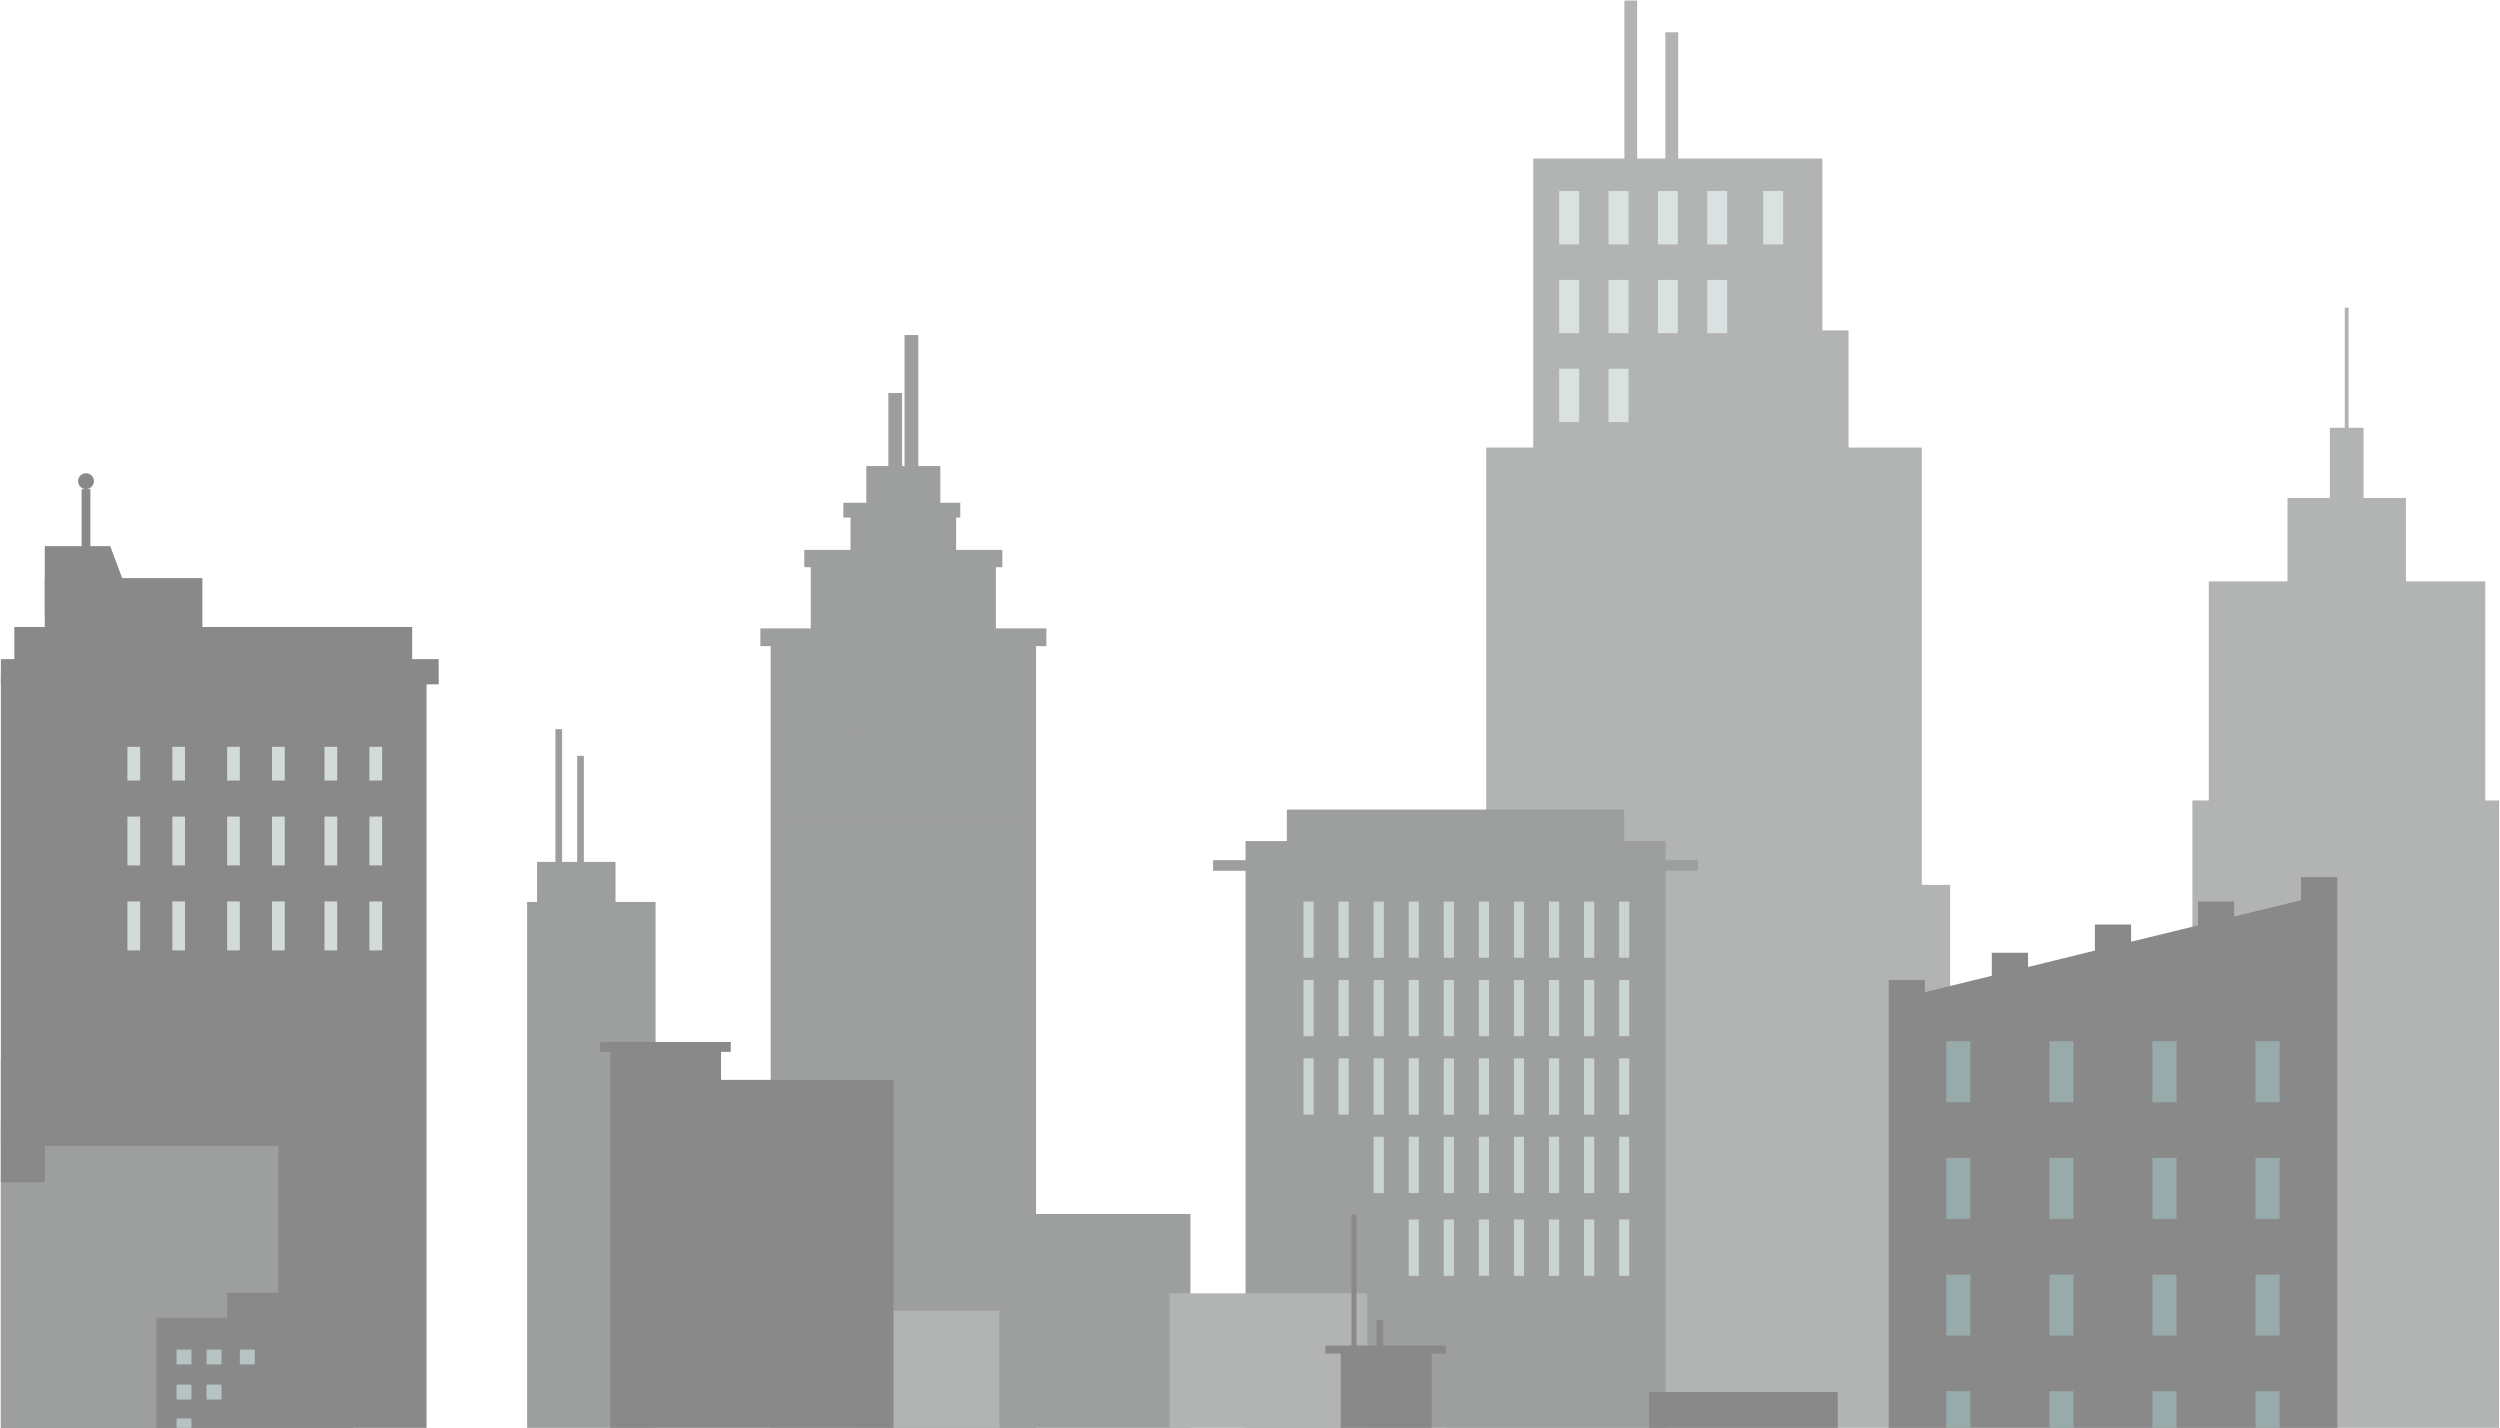
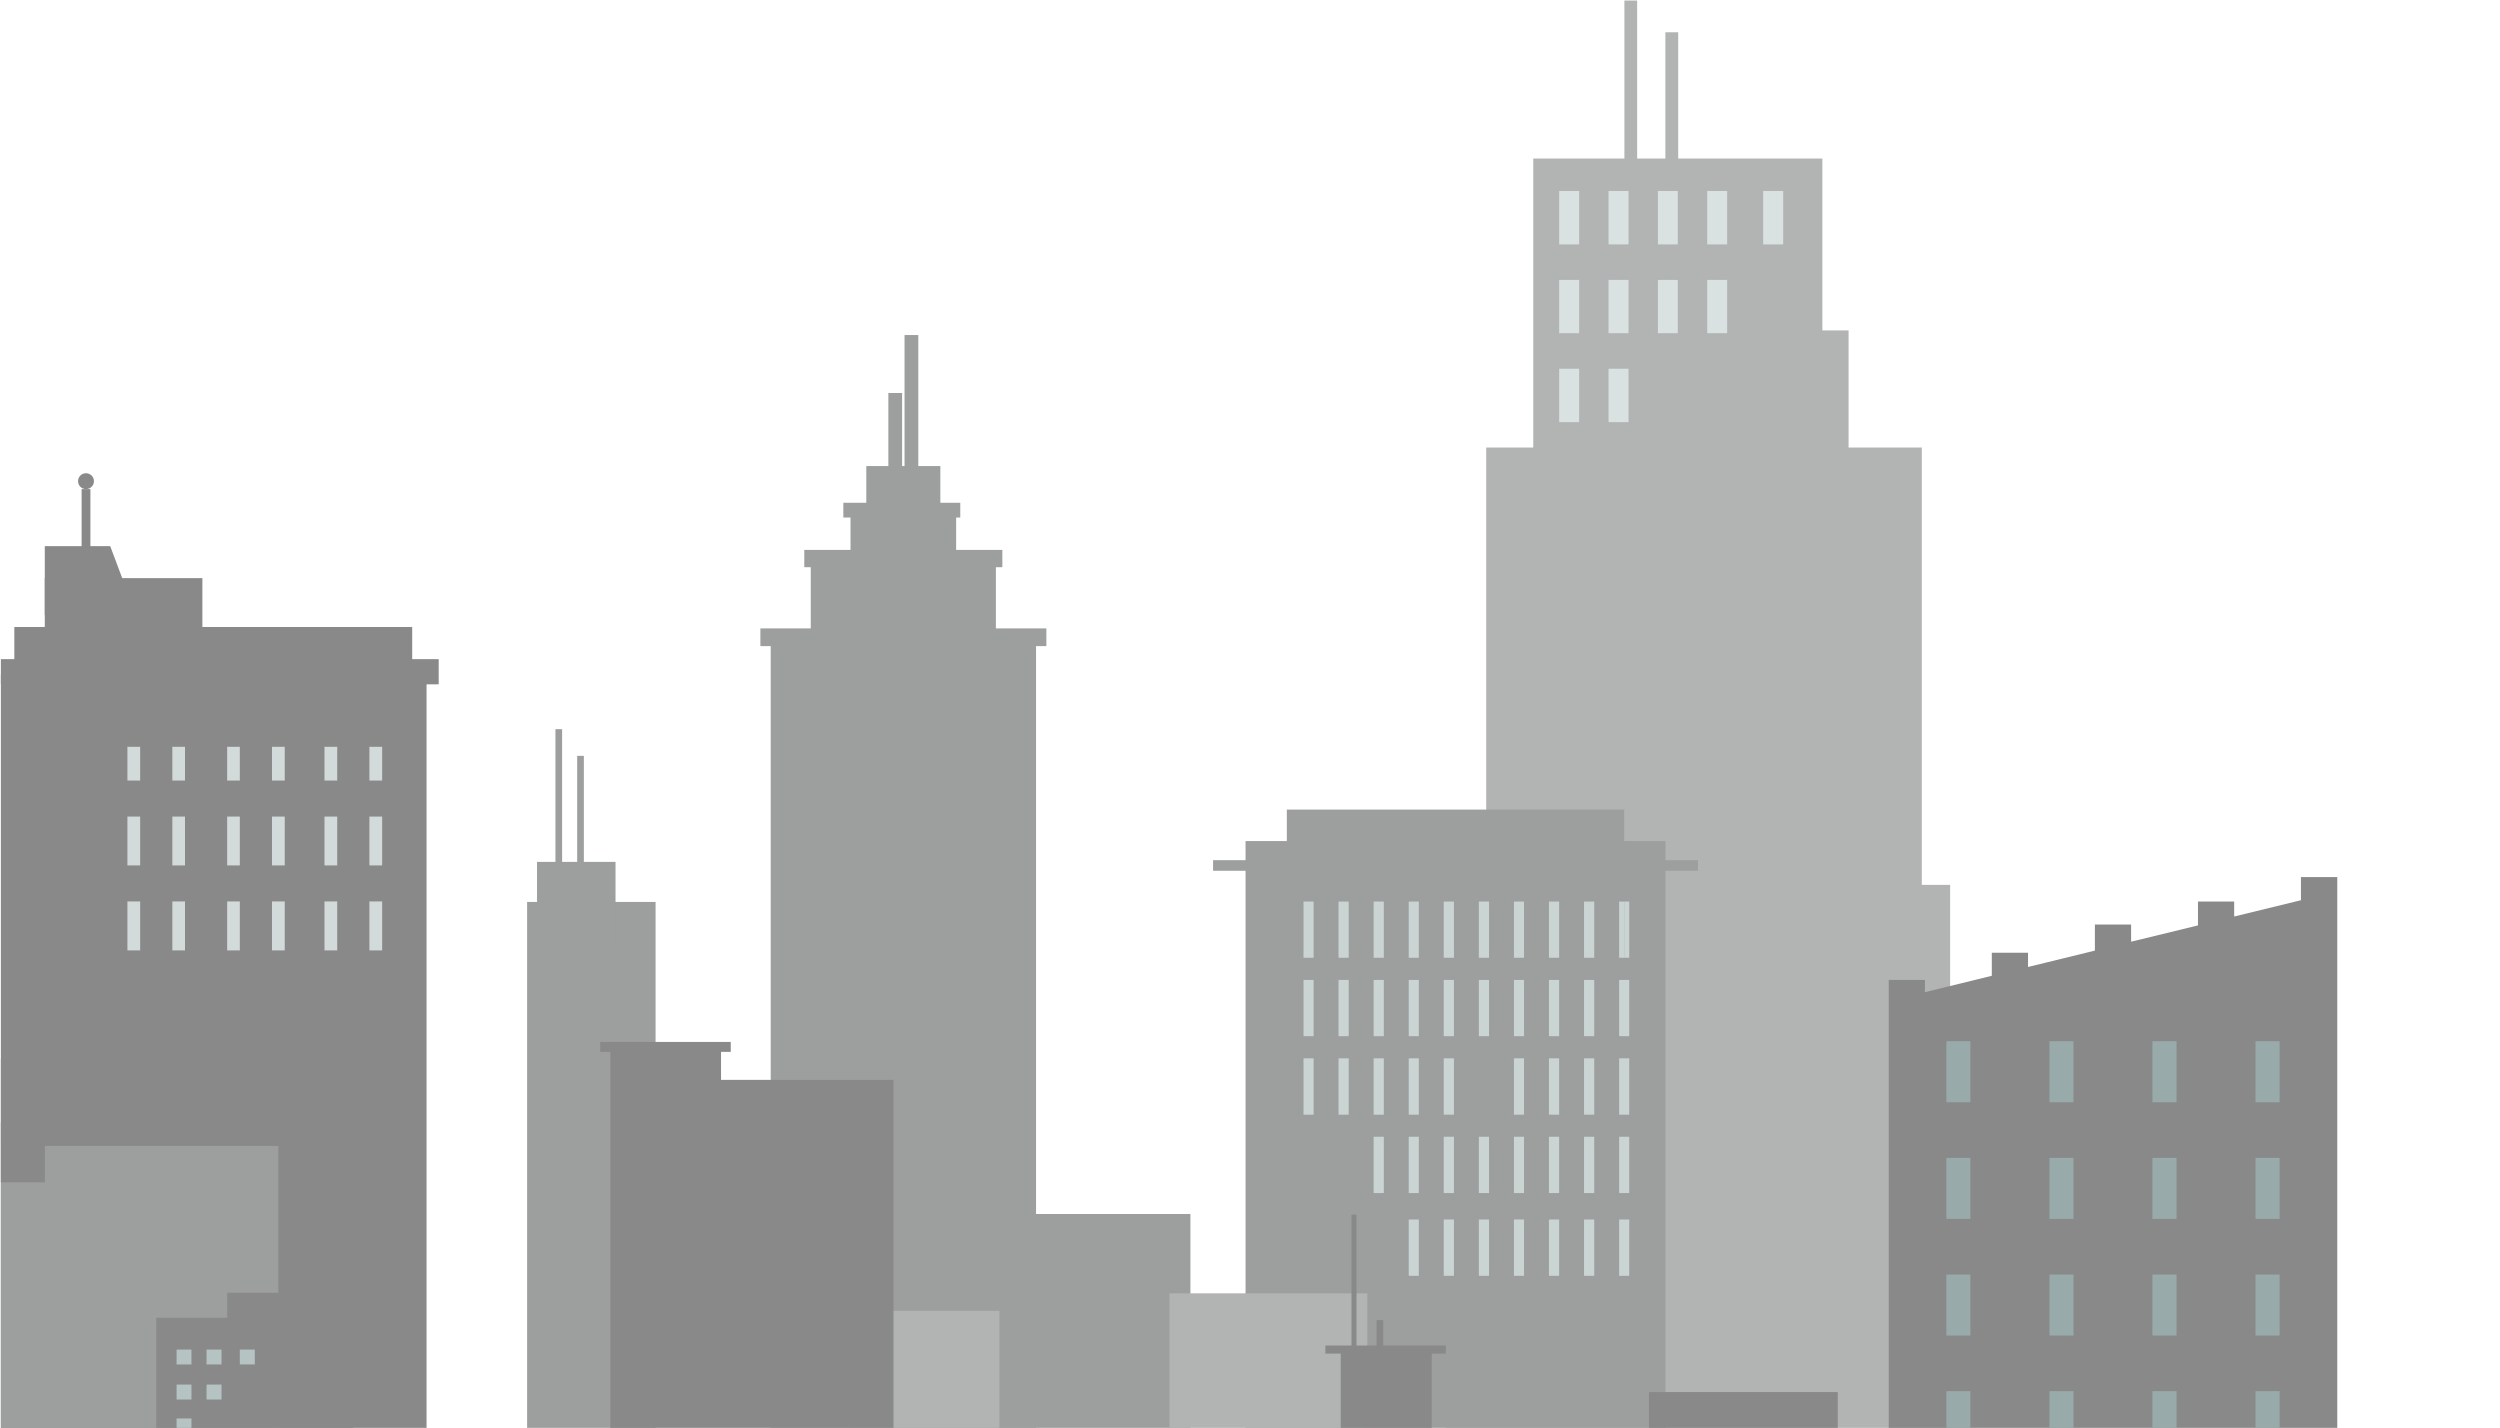
<svg xmlns="http://www.w3.org/2000/svg" xml:space="preserve" width="513px" height="293px" shape-rendering="geometricPrecision" text-rendering="geometricPrecision" image-rendering="optimizeQuality" fill-rule="evenodd" clip-rule="evenodd" viewBox="0 0 246.96 141.15">
  <defs>
    <clipPath id="id0">
      <path d="M246.96 141.15l-246.96 0 0 -141.15 246.96 0 0 141.15z" />
    </clipPath>
  </defs>
  <g id="Слой_x0020_1">
    <g> </g>
    <g clip-path="url(#id0)">
      <g>
        <g id="_1821304534800">
          <polygon fill="#9D9E9E" fill-rule="nonzero" points="76.1,167.11 102.33,167.11 102.33,62.7 76.1,62.7 " />
          <polygon fill="#9D9E9E" fill-rule="nonzero" stroke="#9D9E9E" stroke-width="0.64" stroke-miterlimit="22.926" points="80.38,99.09 98.04,99.09 98.04,55.22 80.38,55.22 " />
          <polygon fill="#9D9E9E" fill-rule="nonzero" stroke="#9D9E9E" stroke-width="0.64" stroke-miterlimit="22.926" points="84.31,74.81 94.11,74.81 94.11,50.47 84.31,50.47 " />
          <polygon fill="#9D9E9E" fill-rule="nonzero" stroke="#9D9E9E" stroke-width="0.64" stroke-miterlimit="22.926" points="92.55,62.98 85.87,62.98 85.87,46.39 92.55,46.39 " />
          <polygon fill="#9D9E9E" fill-rule="nonzero" stroke="#9D9E9E" stroke-width="0.64" stroke-miterlimit="22.926" points="88.77,55.75 88.05,55.75 88.05,39.17 88.77,39.17 " />
          <polygon fill="#9D9E9E" fill-rule="nonzero" stroke="#9D9E9E" stroke-width="0.64" stroke-miterlimit="22.926" points="90.37,50.02 89.65,50.02 89.65,33.44 90.37,33.44 " />
          <polygon fill="#9D9E9E" fill-rule="nonzero" stroke="#9D9E9E" stroke-width="0.64" stroke-miterlimit="22.926" points="75.4,63.55 103.03,63.55 103.03,62.44 75.4,62.44 " />
          <polygon fill="#9D9E9E" fill-rule="nonzero" stroke="#9D9E9E" stroke-width="0.64" stroke-miterlimit="22.926" points="79.74,55.75 98.68,55.75 98.68,54.68 79.74,54.68 " />
          <polygon fill="#9D9E9E" fill-rule="nonzero" stroke="#9D9E9E" stroke-width="0.64" stroke-miterlimit="22.926" points="83.6,50.84 94.52,50.84 94.52,50.02 83.6,50.02 " />
          <polygon fill="#9D9E9E" fill-rule="nonzero" stroke="#9D9E9E" stroke-width="0.64" stroke-miterlimit="22.926" points="82,61.6 82.83,61.6 82.83,57 82,57 " />
          <polygon fill="#9D9E9E" fill-rule="nonzero" stroke="#9D9E9E" stroke-width="0.64" stroke-miterlimit="22.926" points="84.28,61.6 84.31,61.6 84.31,57 84.28,57 " />
          <polygon fill="#9D9E9E" fill-rule="nonzero" stroke="#9D9E9E" stroke-width="0.64" stroke-miterlimit="22.926" points="84.31,61.6 85.1,61.6 85.1,57 84.31,57 " />
          <polygon fill="#9D9E9E" fill-rule="nonzero" stroke="#9D9E9E" stroke-width="0.64" stroke-miterlimit="22.926" points="86.55,61.6 87.37,61.6 87.37,57 86.55,57 " />
          <polygon fill="#9D9E9E" fill-rule="nonzero" stroke="#9D9E9E" stroke-width="0.64" stroke-miterlimit="22.926" points="88.82,61.6 89.64,61.6 89.64,57 88.82,57 " />
          <polygon fill="#9D9E9E" fill-rule="nonzero" stroke="#9D9E9E" stroke-width="0.64" stroke-miterlimit="22.926" points="91.09,61.6 91.91,61.6 91.91,57 91.09,57 " />
          <polygon fill="#9D9E9E" fill-rule="nonzero" stroke="#9D9E9E" stroke-width="0.64" stroke-miterlimit="22.926" points="94.11,61.6 94.18,61.6 94.18,57 94.11,57 " />
          <polygon fill="#9D9E9E" fill-rule="nonzero" stroke="#9D9E9E" stroke-width="0.64" stroke-miterlimit="22.926" points="93.36,61.6 94.11,61.6 94.11,57 93.36,57 " />
          <polygon fill="#9D9E9E" fill-rule="nonzero" stroke="#9D9E9E" stroke-width="0.64" stroke-miterlimit="22.926" points="95.63,61.6 96.45,61.6 96.45,57 95.63,57 " />
          <polygon fill="#9D9E9E" fill-rule="nonzero" stroke="#9D9E9E" stroke-width="0.64" stroke-miterlimit="22.926" points="78.4,72.32 80.38,72.32 80.38,66.87 78.4,66.87 " />
          <polygon fill="#9D9E9E" fill-rule="nonzero" stroke="#9D9E9E" stroke-width="0.64" stroke-miterlimit="22.926" points="82.33,72.32 84.31,72.32 84.31,66.87 82.33,66.87 " />
          <polygon fill="#9D9E9E" fill-rule="nonzero" stroke="#9D9E9E" stroke-width="0.64" stroke-miterlimit="22.926" points="86.25,72.32 88.24,72.32 88.24,66.87 86.25,66.87 " />
-           <polygon fill="#9D9E9E" fill-rule="nonzero" stroke="#9D9E9E" stroke-width="0.64" stroke-miterlimit="22.926" points="90.18,72.32 92.17,72.32 92.17,66.87 90.18,66.87 " />
          <polygon fill="#9D9E9E" fill-rule="nonzero" stroke="#9D9E9E" stroke-width="0.64" stroke-miterlimit="22.926" points="94.11,72.32 96.09,72.32 96.09,66.87 94.11,66.87 " />
          <polygon fill="#9D9E9E" fill-rule="nonzero" stroke="#9D9E9E" stroke-width="0.64" stroke-miterlimit="22.926" points="98.04,72.32 100.02,72.32 100.02,66.87 98.04,66.87 " />
          <polygon fill="#9D9E9E" fill-rule="nonzero" stroke="#9D9E9E" stroke-width="0.64" stroke-miterlimit="22.926" points="78.4,80.82 80.38,80.82 80.38,75.37 78.4,75.37 " />
          <polygon fill="#9D9E9E" fill-rule="nonzero" stroke="#9D9E9E" stroke-width="0.64" stroke-miterlimit="22.926" points="82.33,80.82 84.31,80.82 84.31,75.37 82.33,75.37 " />
          <polygon fill="#9D9E9E" fill-rule="nonzero" stroke="#9D9E9E" stroke-width="0.64" stroke-miterlimit="22.926" points="86.25,80.82 88.24,80.82 88.24,75.37 86.25,75.37 " />
          <polygon fill="#9D9E9E" fill-rule="nonzero" stroke="#9D9E9E" stroke-width="0.64" stroke-miterlimit="22.926" points="90.18,80.82 92.17,80.82 92.17,75.37 90.18,75.37 " />
          <polygon fill="#9D9E9E" fill-rule="nonzero" stroke="#9D9E9E" stroke-width="0.64" stroke-miterlimit="22.926" points="94.11,80.82 96.09,80.82 96.09,75.37 94.11,75.37 " />
          <polygon fill="#9D9E9E" fill-rule="nonzero" stroke="#9D9E9E" stroke-width="0.64" stroke-miterlimit="22.926" points="98.04,80.82 100.02,80.82 100.02,75.37 98.04,75.37 " />
          <polygon fill="#9D9E9E" fill-rule="nonzero" stroke="#9D9E9E" stroke-width="0.64" stroke-miterlimit="22.926" points="78.4,89.33 80.38,89.33 80.38,83.87 78.4,83.87 " />
          <polygon fill="#9D9E9E" fill-rule="nonzero" stroke="#9D9E9E" stroke-width="0.64" stroke-miterlimit="22.926" points="82.33,89.33 84.31,89.33 84.31,83.87 82.33,83.87 " />
          <polygon fill="#9D9E9E" fill-rule="nonzero" stroke="#9D9E9E" stroke-width="0.64" stroke-miterlimit="22.926" points="86.25,89.33 88.24,89.33 88.24,83.87 86.25,83.87 " />
          <polygon fill="#9D9E9E" fill-rule="nonzero" stroke="#9D9E9E" stroke-width="0.64" stroke-miterlimit="22.926" points="90.18,89.33 92.17,89.33 92.17,83.87 90.18,83.87 " />
          <polygon fill="#9D9E9E" fill-rule="nonzero" stroke="#9D9E9E" stroke-width="0.64" stroke-miterlimit="22.926" points="94.11,89.33 96.09,89.33 96.09,83.87 94.11,83.87 " />
          <polygon fill="#9D9E9E" fill-rule="nonzero" stroke="#9D9E9E" stroke-width="0.64" stroke-miterlimit="22.926" points="98.04,89.33 100.02,89.33 100.02,83.87 98.04,83.87 " />
          <polygon fill="#9D9E9E" fill-rule="nonzero" stroke="#9D9E9E" stroke-width="0.64" stroke-miterlimit="22.926" points="78.4,97.83 80.38,97.83 80.38,92.37 78.4,92.37 " />
          <polygon fill="#9D9E9E" fill-rule="nonzero" stroke="#9D9E9E" stroke-width="0.64" stroke-miterlimit="22.926" points="82.33,97.83 84.31,97.83 84.31,92.37 82.33,92.37 " />
          <polygon fill="#9D9E9E" fill-rule="nonzero" stroke="#9D9E9E" stroke-width="0.64" stroke-miterlimit="22.926" points="86.25,97.83 88.24,97.83 88.24,92.37 86.25,92.37 " />
-           <polygon fill="#9D9E9E" fill-rule="nonzero" stroke="#9D9E9E" stroke-width="0.64" stroke-miterlimit="22.926" points="90.18,97.83 92.17,97.83 92.17,92.37 90.18,92.37 " />
          <polygon fill="#9D9E9E" fill-rule="nonzero" stroke="#9D9E9E" stroke-width="0.64" stroke-miterlimit="22.926" points="94.11,97.83 96.09,97.83 96.09,92.37 94.11,92.37 " />
          <polygon fill="#9D9E9E" fill-rule="nonzero" stroke="#9D9E9E" stroke-width="0.64" stroke-miterlimit="22.926" points="98.04,97.83 100.02,97.83 100.02,92.37 98.04,92.37 " />
          <polygon fill="#9D9E9E" fill-rule="nonzero" stroke="#9D9E9E" stroke-width="0.64" stroke-miterlimit="22.926" points="78.4,106.33 80.38,106.33 80.38,100.88 78.4,100.88 " />
          <polygon fill="#9D9E9E" fill-rule="nonzero" stroke="#9D9E9E" stroke-width="0.64" stroke-miterlimit="22.926" points="82.33,106.33 84.31,106.33 84.31,100.88 82.33,100.88 " />
          <polygon fill="#9D9E9E" fill-rule="nonzero" stroke="#9D9E9E" stroke-width="0.64" stroke-miterlimit="22.926" points="86.25,106.33 88.24,106.33 88.24,100.88 86.25,100.88 " />
          <polygon fill="#9D9E9E" fill-rule="nonzero" stroke="#9D9E9E" stroke-width="0.64" stroke-miterlimit="22.926" points="90.18,106.33 92.17,106.33 92.17,100.88 90.18,100.88 " />
          <polygon fill="#9D9E9E" fill-rule="nonzero" stroke="#9D9E9E" stroke-width="0.64" stroke-miterlimit="22.926" points="94.11,106.33 96.09,106.33 96.09,100.88 94.11,100.88 " />
          <polygon fill="#9D9E9E" fill-rule="nonzero" stroke="#9D9E9E" stroke-width="0.64" stroke-miterlimit="22.926" points="98.04,106.33 100.02,106.33 100.02,100.88 98.04,100.88 " />
          <polygon fill="#9D9E9E" fill-rule="nonzero" stroke="#9D9E9E" stroke-width="0.64" stroke-miterlimit="22.926" points="78.4,114.83 80.38,114.83 80.38,109.38 78.4,109.38 " />
          <polygon fill="#9D9E9E" fill-rule="nonzero" stroke="#9D9E9E" stroke-width="0.64" stroke-miterlimit="22.926" points="82.33,114.83 84.31,114.83 84.31,109.38 82.33,109.38 " />
          <polygon fill="#9D9E9E" fill-rule="nonzero" stroke="#9D9E9E" stroke-width="0.64" stroke-miterlimit="22.926" points="86.25,114.83 88.24,114.83 88.24,109.38 86.25,109.38 " />
          <polygon fill="#9D9E9E" fill-rule="nonzero" stroke="#9D9E9E" stroke-width="0.64" stroke-miterlimit="22.926" points="90.18,114.83 92.17,114.83 92.17,109.38 90.18,109.38 " />
          <polygon fill="#9D9E9E" fill-rule="nonzero" stroke="#9D9E9E" stroke-width="0.64" stroke-miterlimit="22.926" points="94.11,114.83 96.09,114.83 96.09,109.38 94.11,109.38 " />
          <polygon fill="#9D9E9E" fill-rule="nonzero" stroke="#9D9E9E" stroke-width="0.64" stroke-miterlimit="22.926" points="98.04,114.83 100.02,114.83 100.02,109.38 98.04,109.38 " />
          <polygon fill="#9D9E9E" fill-rule="nonzero" stroke="#9D9E9E" stroke-width="0.64" stroke-miterlimit="22.926" points="78.4,123.33 80.38,123.33 80.38,117.88 78.4,117.88 " />
          <polygon fill="#9D9E9E" fill-rule="nonzero" stroke="#9D9E9E" stroke-width="0.64" stroke-miterlimit="22.926" points="90.18,123.33 92.17,123.33 92.17,117.88 90.18,117.88 " />
          <polygon fill="#9D9E9E" fill-rule="nonzero" stroke="#9D9E9E" stroke-width="0.64" stroke-miterlimit="22.926" points="94.11,123.33 96.09,123.33 96.09,117.88 94.11,117.88 " />
          <polygon fill="#9D9E9E" fill-rule="nonzero" stroke="#9D9E9E" stroke-width="0.64" stroke-miterlimit="22.926" points="98.04,123.33 100.02,123.33 100.02,117.88 98.04,117.88 " />
          <polygon fill="#9D9E9E" fill-rule="nonzero" stroke="#9D9E9E" stroke-width="0.64" stroke-miterlimit="22.926" points="78.4,131.84 80.38,131.84 80.38,126.38 78.4,126.38 " />
          <polygon fill="#9D9E9E" fill-rule="nonzero" stroke="#9D9E9E" stroke-width="0.64" stroke-miterlimit="22.926" points="82.33,131.84 84.31,131.84 84.31,126.38 82.33,126.38 " />
          <polygon fill="#9D9E9E" fill-rule="nonzero" stroke="#9D9E9E" stroke-width="0.64" stroke-miterlimit="22.926" points="86.25,131.84 88.24,131.84 88.24,126.38 86.25,126.38 " />
          <polygon fill="#9D9E9E" fill-rule="nonzero" stroke="#9D9E9E" stroke-width="0.64" stroke-miterlimit="22.926" points="90.18,131.84 92.17,131.84 92.17,126.38 90.18,126.38 " />
          <polygon fill="#9D9E9E" fill-rule="nonzero" stroke="#9D9E9E" stroke-width="0.64" stroke-miterlimit="22.926" points="94.11,131.84 96.09,131.84 96.09,126.38 94.11,126.38 " />
          <polygon fill="#9D9E9E" fill-rule="nonzero" stroke="#9D9E9E" stroke-width="0.64" stroke-miterlimit="22.926" points="98.04,131.84 100.02,131.84 100.02,126.38 98.04,126.38 " />
          <polygon fill="#9D9E9E" fill-rule="nonzero" stroke="#9D9E9E" stroke-width="0.64" stroke-miterlimit="22.926" points="78.4,140.34 80.38,140.34 80.38,134.88 78.4,134.88 " />
          <polygon fill="#9D9E9E" fill-rule="nonzero" stroke="#9D9E9E" stroke-width="0.64" stroke-miterlimit="22.926" points="86.25,140.34 88.24,140.34 88.24,134.88 86.25,134.88 " />
          <polygon fill="#9D9E9E" fill-rule="nonzero" stroke="#9D9E9E" stroke-width="0.64" stroke-miterlimit="22.926" points="90.18,140.34 92.17,140.34 92.17,134.88 90.18,134.88 " />
          <polygon fill="#9D9E9E" fill-rule="nonzero" stroke="#9D9E9E" stroke-width="0.64" stroke-miterlimit="22.926" points="94.11,140.34 96.09,140.34 96.09,134.88 94.11,134.88 " />
          <polygon fill="#9D9E9E" fill-rule="nonzero" stroke="#9D9E9E" stroke-width="0.64" stroke-miterlimit="22.926" points="98.04,140.34 100.02,140.34 100.02,134.88 98.04,134.88 " />
          <polygon fill="#9D9E9E" fill-rule="nonzero" stroke="#9D9E9E" stroke-width="0.64" stroke-miterlimit="22.926" points="78.4,148.84 80.38,148.84 80.38,143.39 78.4,143.39 " />
          <polygon fill="#9D9E9E" fill-rule="nonzero" stroke="#9D9E9E" stroke-width="0.64" stroke-miterlimit="22.926" points="82.33,148.84 84.31,148.84 84.31,143.39 82.33,143.39 " />
          <polygon fill="#9D9E9E" fill-rule="nonzero" stroke="#9D9E9E" stroke-width="0.64" stroke-miterlimit="22.926" points="86.25,148.84 88.24,148.84 88.24,143.39 86.25,143.39 " />
          <polygon fill="#9D9E9E" fill-rule="nonzero" stroke="#9D9E9E" stroke-width="0.64" stroke-miterlimit="22.926" points="90.18,148.84 92.17,148.84 92.17,143.39 90.18,143.39 " />
          <polygon fill="#9D9E9E" fill-rule="nonzero" stroke="#9D9E9E" stroke-width="0.64" stroke-miterlimit="22.926" points="94.11,148.84 96.09,148.84 96.09,143.39 94.11,143.39 " />
          <polygon fill="#9D9E9E" fill-rule="nonzero" stroke="#9D9E9E" stroke-width="0.64" stroke-miterlimit="22.926" points="98.04,148.84 100.02,148.84 100.02,143.39 98.04,143.39 " />
          <polygon fill="#B5C3C2" fill-rule="nonzero" points="82.33,157.34 84.31,157.34 84.31,151.89 82.33,151.89 " />
          <polygon fill="#B5C3C2" fill-rule="nonzero" points="90.18,157.34 92.17,157.34 92.17,151.89 90.18,151.89 " />
          <polygon fill="#B5C3C2" fill-rule="nonzero" points="94.11,157.34 96.09,157.34 96.09,151.89 94.11,151.89 " />
          <polygon fill="#B5C3C2" fill-rule="nonzero" points="98.04,157.34 100.02,157.34 100.02,151.89 98.04,151.89 " />
          <polygon fill="#898989" fill-rule="nonzero" points="-0.09,154.63 42.08,154.63 42.08,66.68 -0.09,66.68 " />
          <polygon fill="#898989" fill-rule="nonzero" points="-1.28,67.65 43.28,67.65 43.28,65.16 -1.28,65.16 " />
          <polygon fill="#898989" fill-rule="nonzero" points="1.33,73.8 40.66,73.8 40.66,61.98 1.33,61.98 " />
          <polygon fill="#898989" fill-rule="nonzero" points="4.34,70.06 19.92,70.06 19.92,57.15 4.34,57.15 " />
          <polygon fill="#898989" fill-rule="nonzero" points="13.36,60.79 4.34,60.79 4.34,53.99 10.81,53.99 " />
          <polygon fill="#898989" fill-rule="nonzero" points="7.98,63.49 8.85,63.49 8.85,48.35 7.98,48.35 " />
          <path fill="#898989" fill-rule="nonzero" d="M9.2 47.56c0,0.44 -0.35,0.79 -0.79,0.79 -0.43,0 -0.78,-0.35 -0.78,-0.79 0,-0.43 0.35,-0.78 0.78,-0.78 0.44,0 0.79,0.35 0.79,0.78z" />
          <polygon fill="#B2B3B3" fill-rule="nonzero" points="189.89,87.47 189.89,44.24 182.65,44.24 182.65,32.66 180.06,32.66 180.06,15.67 165.81,15.67 165.81,3.19 164.54,3.19 164.54,15.67 161.75,15.67 161.75,0.05 160.49,0.05 160.49,15.67 151.48,15.67 151.48,44.24 146.83,44.24 146.83,87.47 142.84,87.47 142.84,166.22 192.69,166.22 192.69,87.47 " />
          <polygon fill="#B5C3C2" fill-rule="nonzero" points="-7.26,172.84 292.6,172.84 292.6,159.72 -7.26,159.72 " />
          <polygon fill="#898989" fill-rule="nonzero" points="-7.26,203.09 292.6,203.09 292.6,171.53 -7.26,171.53 " />
-           <polygon fill="#B2B3B3" fill-rule="nonzero" points="245.59,79.13 245.59,57.47 237.75,57.47 237.75,49.22 233.56,49.22 233.56,42.29 232.08,42.29 232.08,30.41 231.7,30.41 231.7,42.29 230.23,42.29 230.23,49.22 226.04,49.22 226.04,57.47 218.26,57.47 218.26,79.13 216.64,79.13 216.64,118.48 204.57,118.48 204.57,163.32 247.15,163.32 247.15,79.13 " />
          <polygon fill="#9D9E9E" fill-rule="nonzero" points="83.94,173.47 117.59,173.47 117.59,120.01 83.94,120.01 " />
-           <polygon fill="#9D9E9E" fill-rule="nonzero" points="21,173.47 78.87,173.47 78.87,147.4 21,147.4 " />
          <polygon fill="#9D9E9E" fill-rule="nonzero" points="52.02,153.18 64.72,153.18 64.72,89.16 52.02,89.16 " />
          <polygon fill="#9D9E9E" fill-rule="nonzero" points="54.82,106.89 55.48,106.89 55.48,72.08 54.82,72.08 " />
          <polygon fill="#9D9E9E" fill-rule="nonzero" points="56.97,109.53 57.63,109.53 57.63,74.72 56.97,74.72 " />
          <polygon fill="#9D9E9E" fill-rule="nonzero" points="53,93.78 60.76,93.78 60.76,85.2 53,85.2 " />
          <polygon fill="#B2B3B3" fill-rule="nonzero" points="76.6,173.47 98.71,173.47 98.71,129.58 76.6,129.58 " />
          <polygon fill="#9D9E9E" fill-rule="nonzero" points="123.04,173.47 164.55,173.47 164.55,83.14 123.04,83.14 " />
          <polygon fill="#9D9E9E" fill-rule="nonzero" points="127.12,95.08 160.47,95.08 160.47,80.03 127.12,80.03 " />
          <polygon fill="#9D9E9E" fill-rule="nonzero" points="119.83,86.08 167.76,86.08 167.76,85.03 119.83,85.03 " />
          <polygon fill="#B2B3B3" fill-rule="nonzero" points="115.52,173.47 135.08,173.47 135.08,127.85 115.52,127.85 " />
          <polygon fill="#95A9A7" fill-rule="nonzero" points="-7.26,173.47 -2.1,173.47 -2.1,126.12 -7.26,126.12 " />
          <polygon fill="#9D9E9E" fill-rule="nonzero" points="-7.26,173.47 27.43,173.47 27.43,113.25 -7.26,113.25 " />
          <polygon fill="#898989" fill-rule="nonzero" points="-7.26,113.25 28.59,113.25 28.59,110.94 -7.26,110.94 " />
          <polygon fill="#898989" fill-rule="nonzero" points="-7.26,116.88 4.35,116.88 4.35,104.67 -7.26,104.67 " />
          <polygon fill="#898989" fill-rule="nonzero" points="10.77,112.09 14.07,112.09 14.07,104.67 10.77,104.67 " />
          <polygon fill="#898989" fill-rule="nonzero" points="17.37,112.09 21,112.09 21,104.67 17.37,104.67 " />
          <polygon fill="#9D9E9E" fill-rule="nonzero" points="160.47,173.47 292.6,173.47 292.6,153.18 160.47,153.18 " />
          <polygon fill="#898989" fill-rule="nonzero" points="488.48,180.52 484.39,153.18 476.03,153.18 476.03,130.49 477.07,130.49 477.07,128.43 473.01,128.43 473.01,119.6 472.51,119.6 472.51,128.43 469.71,128.43 469.71,121.2 469.21,121.2 469.21,128.43 452.3,128.43 452.3,130.49 453.46,130.49 453.46,176.52 434.16,176.52 434.16,155.9 423.16,155.9 423.16,105.23 424.16,105.23 424.16,102.74 421.97,102.74 421.97,99.56 419.44,99.56 419.44,91.57 416.39,91.57 416.39,85.93 415.66,85.93 415.66,91.57 414.02,91.57 413.02,94.73 406.37,94.73 406.37,99.56 388.96,99.56 388.96,102.74 386.76,102.74 386.76,105.23 387.77,105.23 387.77,138.2 373.2,138.2 373.2,170.59 357.03,163.43 357.03,131.99 359.64,131.99 359.64,129.68 355.05,129.68 355.05,123.41 335.4,123.41 335.4,129.68 328.98,129.68 328.98,123.41 325.68,123.41 325.68,129.68 322.38,129.68 322.38,123.41 318.75,123.41 318.75,129.68 311.16,129.68 311.16,131.99 312.31,131.99 312.31,175.57 304.94,175.57 304.94,175.11 303.61,175.11 303.61,162.69 304.94,162.69 304.94,161.7 303.61,161.7 303.61,149.28 304.94,149.28 304.94,148.28 303.61,148.28 303.61,135.86 304.94,135.86 304.94,134.87 303.61,134.87 303.61,122.45 304.94,122.45 304.94,121.45 303.61,121.45 303.61,109.03 304.94,109.03 304.94,108.04 303.61,108.04 303.61,95.18 305.89,95.18 305.89,94.18 307.06,94.18 307.06,91.46 285.35,91.46 285.35,88.43 286.06,88.43 286.06,87.55 274.24,87.55 274.24,88.43 274.94,88.43 274.94,91.46 269.56,91.46 269.56,94.18 270.73,94.18 270.73,95.18 273.01,95.18 273.01,108.04 271.68,108.04 271.68,109.03 273.01,109.03 273.01,121.45 271.68,121.45 271.68,122.45 273.01,122.45 273.01,134.87 271.68,134.87 271.68,135.86 273.01,135.86 273.01,148.28 271.68,148.28 271.68,149.28 273.01,149.28 273.01,161.7 271.68,161.7 271.68,162.69 273.01,162.69 273.01,175.11 271.68,175.11 271.68,176.11 273.01,176.11 273.01,186.25 265.61,186.25 265.61,147.04 235.8,147.04 235.8,175.57 230.96,175.57 230.96,86.7 227.37,86.7 227.37,88.99 220.77,90.6 220.77,89.12 217.19,89.12 217.19,91.48 210.58,93.09 210.58,91.39 207,91.39 207,93.97 200.39,95.59 200.39,94.18 196.81,94.18 196.81,96.46 190.2,98.08 190.2,96.87 186.62,96.87 186.62,184.14 181.58,184.14 181.58,137.61 162.92,137.61 162.92,166.22 143.8,166.22 143.8,141.82 141.44,141.82 141.44,133.81 142.84,133.81 142.84,133.01 136.65,133.01 136.65,130.49 135.99,130.49 135.99,133.01 134.01,133.01 134.01,120.07 133.51,120.07 133.51,133.01 130.93,133.01 130.93,133.81 132.45,133.81 132.45,141.82 119.83,141.82 119.83,160.44 107.54,160.44 101.12,184.14 88.24,184.14 88.24,106.75 71.19,106.75 71.19,103.98 72.15,103.98 72.15,103 59.24,103 59.24,103.98 60.25,103.98 60.25,164.21 52.21,164.21 52.21,144.18 55.07,144.18 55.07,142.37 34.84,142.37 34.84,130.27 30.98,130.27 30.98,127.79 22.37,127.79 22.37,130.27 15.36,130.27 15.36,173.47 -7.64,173.47 -7.64,141.43 -27,141.43 -27,166.74 -43.81,166.74 -43.81,182.93 -55.92,182.93 -55.92,162.58 -71.86,162.58 -71.86,179.93 -86.28,179.93 -86.28,209.45 508.15,209.45 508.15,180.52 " />
          <polygon fill="#B5C3C2" fill-rule="nonzero" points="17.37,134.88 18.84,134.88 18.84,133.41 17.37,133.41 " />
          <polygon fill="#B5C3C2" fill-rule="nonzero" points="20.33,134.88 21.81,134.88 21.81,133.41 20.33,133.41 " />
          <polygon fill="#B5C3C2" fill-rule="nonzero" points="17.37,138.35 18.84,138.35 18.84,136.87 17.37,136.87 " />
          <polygon fill="#B5C3C2" fill-rule="nonzero" points="20.33,138.35 21.81,138.35 21.81,136.87 20.33,136.87 " />
          <polygon fill="#B5C3C2" fill-rule="nonzero" points="17.37,141.7 18.84,141.7 18.84,140.22 17.37,140.22 " />
          <polygon fill="#B5C3C2" fill-rule="nonzero" points="23.62,134.88 25.1,134.88 25.1,133.41 23.62,133.41 " />
          <polygon fill="#9D9E9E" fill-rule="nonzero" stroke="#9D9E9E" stroke-width="0.64" stroke-miterlimit="22.926" points="125.3,94.68 126.31,94.68 126.31,89.12 125.3,89.12 " />
          <polygon fill="#CAD4D3" fill-rule="nonzero" points="128.77,94.68 129.77,94.68 129.77,89.12 128.77,89.12 " />
          <polygon fill="#CAD4D3" fill-rule="nonzero" points="132.23,94.68 133.24,94.68 133.24,89.12 132.23,89.12 " />
          <polygon fill="#CAD4D3" fill-rule="nonzero" points="135.7,94.68 136.71,94.68 136.71,89.12 135.7,89.12 " />
          <polygon fill="#CAD4D3" fill-rule="nonzero" points="139.17,94.68 140.17,94.68 140.17,89.12 139.17,89.12 " />
          <polygon fill="#CAD4D3" fill-rule="nonzero" points="142.63,94.68 143.64,94.68 143.64,89.12 142.63,89.12 " />
          <polygon fill="#CAD4D3" fill-rule="nonzero" points="146.1,94.68 147.11,94.68 147.11,89.12 146.1,89.12 " />
          <polygon fill="#CAD4D3" fill-rule="nonzero" points="149.57,94.68 150.57,94.68 150.57,89.12 149.57,89.12 " />
          <polygon fill="#CAD4D3" fill-rule="nonzero" points="153.03,94.68 154.04,94.68 154.04,89.12 153.03,89.12 " />
          <polygon fill="#CAD4D3" fill-rule="nonzero" points="156.5,94.68 157.51,94.68 157.51,89.12 156.5,89.12 " />
          <polygon fill="#CAD4D3" fill-rule="nonzero" points="160.47,94.68 160.97,94.68 160.97,89.12 160.47,89.12 " />
          <polygon fill="#CAD4D3" fill-rule="nonzero" points="159.97,94.68 160.47,94.68 160.47,89.12 159.97,89.12 " />
          <polygon fill="#9D9E9E" fill-rule="nonzero" stroke="#9D9E9E" stroke-width="0.64" stroke-miterlimit="22.926" points="125.3,102.43 126.31,102.43 126.31,96.87 125.3,96.87 " />
          <polygon fill="#CAD4D3" fill-rule="nonzero" points="128.77,102.43 129.77,102.43 129.77,96.87 128.77,96.87 " />
          <polygon fill="#CAD4D3" fill-rule="nonzero" points="132.23,102.43 133.24,102.43 133.24,96.87 132.23,96.87 " />
          <polygon fill="#CAD4D3" fill-rule="nonzero" points="135.7,102.43 136.71,102.43 136.71,96.87 135.7,96.87 " />
          <polygon fill="#CAD4D3" fill-rule="nonzero" points="139.17,102.43 140.17,102.43 140.17,96.87 139.17,96.87 " />
          <polygon fill="#CAD4D3" fill-rule="nonzero" points="142.63,102.43 143.64,102.43 143.64,96.87 142.63,96.87 " />
          <polygon fill="#CAD4D3" fill-rule="nonzero" points="146.1,102.43 147.11,102.43 147.11,96.87 146.1,96.87 " />
          <polygon fill="#CAD4D3" fill-rule="nonzero" points="149.57,102.43 150.57,102.43 150.57,96.87 149.57,96.87 " />
          <polygon fill="#CAD4D3" fill-rule="nonzero" points="153.03,102.43 154.04,102.43 154.04,96.87 153.03,96.87 " />
          <polygon fill="#CAD4D3" fill-rule="nonzero" points="156.5,102.43 157.51,102.43 157.51,96.87 156.5,96.87 " />
          <polygon fill="#CAD4D3" fill-rule="nonzero" points="159.97,102.43 160.97,102.43 160.97,96.87 159.97,96.87 " />
          <polygon fill="#9D9E9E" fill-rule="nonzero" stroke="#9D9E9E" stroke-width="0.64" stroke-miterlimit="22.926" points="125.3,110.19 126.31,110.19 126.31,104.62 125.3,104.62 " />
          <polygon fill="#CAD4D3" fill-rule="nonzero" points="128.77,110.19 129.77,110.19 129.77,104.62 128.77,104.62 " />
          <polygon fill="#CAD4D3" fill-rule="nonzero" points="132.23,110.19 133.24,110.19 133.24,104.62 132.23,104.62 " />
          <polygon fill="#CAD4D3" fill-rule="nonzero" points="135.7,110.19 136.71,110.19 136.71,104.62 135.7,104.62 " />
          <polygon fill="#CAD4D3" fill-rule="nonzero" points="139.17,110.19 140.17,110.19 140.17,104.62 139.17,104.62 " />
          <polygon fill="#CAD4D3" fill-rule="nonzero" points="142.63,110.19 143.64,110.19 143.64,104.62 142.63,104.62 " />
-           <polygon fill="#CAD4D3" fill-rule="nonzero" points="146.1,110.19 147.11,110.19 147.11,104.62 146.1,104.62 " />
          <polygon fill="#CAD4D3" fill-rule="nonzero" points="149.57,110.19 150.57,110.19 150.57,104.62 149.57,104.62 " />
          <polygon fill="#CAD4D3" fill-rule="nonzero" points="153.03,110.19 154.04,110.19 154.04,104.62 153.03,104.62 " />
          <polygon fill="#CAD4D3" fill-rule="nonzero" points="156.5,110.19 157.51,110.19 157.51,104.62 156.5,104.62 " />
          <polygon fill="#CAD4D3" fill-rule="nonzero" points="159.97,110.19 160.97,110.19 160.97,104.62 159.97,104.62 " />
          <polygon fill="#CAD4D3" fill-rule="nonzero" points="135.7,117.94 136.71,117.94 136.71,112.37 135.7,112.37 " />
          <polygon fill="#CAD4D3" fill-rule="nonzero" points="139.17,117.94 140.17,117.94 140.17,112.37 139.17,112.37 " />
          <polygon fill="#CAD4D3" fill-rule="nonzero" points="142.63,117.94 143.64,117.94 143.64,112.37 142.63,112.37 " />
          <polygon fill="#CAD4D3" fill-rule="nonzero" points="146.1,117.94 147.11,117.94 147.11,112.37 146.1,112.37 " />
          <polygon fill="#CAD4D3" fill-rule="nonzero" points="149.57,117.94 150.57,117.94 150.57,112.37 149.57,112.37 " />
          <polygon fill="#CAD4D3" fill-rule="nonzero" points="153.03,117.94 154.04,117.94 154.04,112.37 153.03,112.37 " />
          <polygon fill="#CAD4D3" fill-rule="nonzero" points="156.5,117.94 157.51,117.94 157.51,112.37 156.5,112.37 " />
          <polygon fill="#CAD4D3" fill-rule="nonzero" points="159.97,117.94 160.97,117.94 160.97,112.37 159.97,112.37 " />
          <polygon fill="#CAD4D3" fill-rule="nonzero" points="139.17,126.12 140.17,126.12 140.17,120.55 139.17,120.55 " />
          <polygon fill="#CAD4D3" fill-rule="nonzero" points="142.63,126.12 143.64,126.12 143.64,120.55 142.63,120.55 " />
          <polygon fill="#CAD4D3" fill-rule="nonzero" points="146.1,126.12 147.11,126.12 147.11,120.55 146.1,120.55 " />
          <polygon fill="#CAD4D3" fill-rule="nonzero" points="149.57,126.12 150.57,126.12 150.57,120.55 149.57,120.55 " />
          <polygon fill="#CAD4D3" fill-rule="nonzero" points="153.03,126.12 154.04,126.12 154.04,120.55 153.03,120.55 " />
          <polygon fill="#CAD4D3" fill-rule="nonzero" points="156.5,126.12 157.51,126.12 157.51,120.55 156.5,120.55 " />
          <polygon fill="#CAD4D3" fill-rule="nonzero" points="159.97,126.12 160.97,126.12 160.97,120.55 159.97,120.55 " />
          <polygon fill="#98ABAA" fill-rule="nonzero" points="192.32,108.96 194.69,108.96 194.69,102.93 192.32,102.93 " />
          <polygon fill="#98ABAA" fill-rule="nonzero" points="192.32,120.49 194.69,120.49 194.69,114.46 192.32,114.46 " />
          <polygon fill="#98ABAA" fill-rule="nonzero" points="192.32,132.02 194.69,132.02 194.69,125.99 192.32,125.99 " />
          <polygon fill="#98ABAA" fill-rule="nonzero" points="192.32,143.55 194.69,143.55 194.69,137.52 192.32,137.52 " />
          <polygon fill="#98ABAA" fill-rule="nonzero" points="192.32,154.42 194.69,154.42 194.69,148.39 192.32,148.39 " />
          <polygon fill="#98ABAA" fill-rule="nonzero" points="192.32,165.94 194.69,165.94 194.69,159.92 192.32,159.92 " />
          <polygon fill="#98ABAA" fill-rule="nonzero" points="202.51,108.96 204.88,108.96 204.88,102.93 202.51,102.93 " />
          <polygon fill="#98ABAA" fill-rule="nonzero" points="202.51,120.49 204.88,120.49 204.88,114.46 202.51,114.46 " />
          <polygon fill="#98ABAA" fill-rule="nonzero" points="202.51,132.02 204.88,132.02 204.88,125.99 202.51,125.99 " />
          <polygon fill="#98ABAA" fill-rule="nonzero" points="202.51,143.55 204.88,143.55 204.88,137.52 202.51,137.52 " />
          <polygon fill="#98ABAA" fill-rule="nonzero" points="202.51,154.42 204.88,154.42 204.88,148.39 202.51,148.39 " />
          <polygon fill="#98ABAA" fill-rule="nonzero" points="202.51,165.94 204.88,165.94 204.88,159.92 202.51,159.92 " />
          <polygon fill="#98ABAA" fill-rule="nonzero" points="212.69,108.96 215.07,108.96 215.07,102.93 212.69,102.93 " />
          <polygon fill="#98ABAA" fill-rule="nonzero" points="212.69,120.49 215.07,120.49 215.07,114.46 212.69,114.46 " />
          <polygon fill="#98ABAA" fill-rule="nonzero" points="212.69,132.02 215.07,132.02 215.07,125.99 212.69,125.99 " />
          <polygon fill="#98ABAA" fill-rule="nonzero" points="212.69,143.55 215.07,143.55 215.07,137.52 212.69,137.52 " />
          <polygon fill="#98ABAA" fill-rule="nonzero" points="212.69,154.42 215.07,154.42 215.07,148.39 212.69,148.39 " />
          <polygon fill="#98ABAA" fill-rule="nonzero" points="212.69,165.94 215.07,165.94 215.07,159.92 212.69,159.92 " />
          <polygon fill="#98ABAA" fill-rule="nonzero" points="222.88,108.96 225.26,108.96 225.26,102.93 222.88,102.93 " />
          <polygon fill="#98ABAA" fill-rule="nonzero" points="222.88,120.49 225.26,120.49 225.26,114.46 222.88,114.46 " />
          <polygon fill="#98ABAA" fill-rule="nonzero" points="222.88,132.02 225.26,132.02 225.26,125.99 222.88,125.99 " />
          <polygon fill="#98ABAA" fill-rule="nonzero" points="222.88,143.55 225.26,143.55 225.26,137.52 222.88,137.52 " />
          <polygon fill="#98ABAA" fill-rule="nonzero" points="222.88,154.42 225.26,154.42 225.26,148.39 222.88,148.39 " />
          <polygon fill="#98ABAA" fill-rule="nonzero" points="222.88,165.94 225.26,165.94 225.26,159.92 222.88,159.92 " />
          <polygon fill="#DAE1E1" fill-rule="nonzero" points="154.04,24.16 156.02,24.16 156.02,18.88 154.04,18.88 " />
          <polygon fill="#DAE1E1" fill-rule="nonzero" points="158.92,24.16 160.9,24.16 160.9,18.88 158.92,18.88 " />
          <polygon fill="#DAE1E1" fill-rule="nonzero" points="163.8,24.16 165.77,24.16 165.77,18.88 163.8,18.88 " />
          <polygon fill="#DAE1E1" fill-rule="nonzero" points="168.68,24.16 170.65,24.16 170.65,18.88 168.68,18.88 " />
          <polygon fill="#DAE1E1" fill-rule="nonzero" points="154.04,32.94 156.02,32.94 156.02,27.67 154.04,27.67 " />
          <polygon fill="#DAE1E1" fill-rule="nonzero" points="158.92,32.94 160.9,32.94 160.9,27.67 158.92,27.67 " />
          <polygon fill="#DAE1E1" fill-rule="nonzero" points="163.8,32.94 165.77,32.94 165.77,27.67 163.8,27.67 " />
          <polygon fill="#DAE1E1" fill-rule="nonzero" points="168.68,32.94 170.65,32.94 170.65,27.67 168.68,27.67 " />
          <polygon fill="#DAE1E1" fill-rule="nonzero" points="154.04,41.73 156.02,41.73 156.02,36.45 154.04,36.45 " />
          <polygon fill="#DAE1E1" fill-rule="nonzero" points="158.92,41.73 160.9,41.73 160.9,36.45 158.92,36.45 " />
          <polygon fill="#DAE1E1" fill-rule="nonzero" points="174.21,24.16 176.19,24.16 176.19,18.88 174.21,18.88 " />
          <polygon fill="#D3DBDA" fill-rule="nonzero" points="22.37,77.16 23.62,77.16 23.62,73.8 22.37,73.8 " />
          <polygon fill="#898989" fill-rule="nonzero" points="22.37,73.8 23.62,73.8 23.62,72.32 22.37,72.32 " />
          <polygon fill="#D3DBDA" fill-rule="nonzero" points="26.8,77.16 28.06,77.16 28.06,73.8 26.8,73.8 " />
          <polygon fill="#898989" fill-rule="nonzero" points="26.8,73.8 28.06,73.8 28.06,72.32 26.8,72.32 " />
          <polygon fill="#D3DBDA" fill-rule="nonzero" points="31.99,77.16 33.25,77.16 33.25,73.8 31.99,73.8 " />
          <polygon fill="#898989" fill-rule="nonzero" points="31.99,73.8 33.25,73.8 33.25,72.32 31.99,72.32 " />
          <polygon fill="#D3DBDA" fill-rule="nonzero" points="36.43,77.16 37.69,77.16 37.69,73.8 36.43,73.8 " />
          <polygon fill="#898989" fill-rule="nonzero" points="36.43,73.8 37.69,73.8 37.69,72.32 36.43,72.32 " />
          <polygon fill="#D3DBDA" fill-rule="nonzero" points="12.51,77.16 13.77,77.16 13.77,73.8 12.51,73.8 " />
          <polygon fill="#898989" fill-rule="nonzero" points="12.51,73.8 13.77,73.8 13.77,72.32 12.51,72.32 " />
          <polygon fill="#D3DBDA" fill-rule="nonzero" points="16.95,77.16 18.2,77.16 18.2,73.8 16.95,73.8 " />
          <polygon fill="#898989" fill-rule="nonzero" points="16.95,73.8 18.2,73.8 18.2,72.32 16.95,72.32 " />
          <polygon fill="#D3DBDA" fill-rule="nonzero" points="22.37,85.55 23.62,85.55 23.62,80.72 22.37,80.72 " />
          <polygon fill="#D3DBDA" fill-rule="nonzero" points="26.8,85.55 28.06,85.55 28.06,80.72 26.8,80.72 " />
          <polygon fill="#D3DBDA" fill-rule="nonzero" points="31.99,85.55 33.25,85.55 33.25,80.72 31.99,80.72 " />
          <polygon fill="#D3DBDA" fill-rule="nonzero" points="36.43,85.55 37.69,85.55 37.69,80.72 36.43,80.72 " />
          <polygon fill="#D3DBDA" fill-rule="nonzero" points="12.51,85.55 13.77,85.55 13.77,80.72 12.51,80.72 " />
          <polygon fill="#D3DBDA" fill-rule="nonzero" points="16.95,85.55 18.2,85.55 18.2,80.72 16.95,80.72 " />
          <polygon fill="#D3DBDA" fill-rule="nonzero" points="22.37,93.95 23.62,93.95 23.62,89.11 22.37,89.11 " />
          <polygon fill="#D3DBDA" fill-rule="nonzero" points="26.8,93.95 28.06,93.95 28.06,89.11 26.8,89.11 " />
          <polygon fill="#D3DBDA" fill-rule="nonzero" points="31.99,93.95 33.25,93.95 33.25,89.11 31.99,89.11 " />
          <polygon fill="#D3DBDA" fill-rule="nonzero" points="36.43,93.95 37.69,93.95 37.69,89.11 36.43,89.11 " />
          <polygon fill="#D3DBDA" fill-rule="nonzero" points="12.51,93.95 13.77,93.95 13.77,89.11 12.51,89.11 " />
          <polygon fill="#D3DBDA" fill-rule="nonzero" points="16.95,93.95 18.2,93.95 18.2,89.11 16.95,89.11 " />
        </g>
      </g>
    </g>
    <polygon fill="none" points="246.96,141.15 0,141.15 0,0 246.96,0 " />
  </g>
</svg>